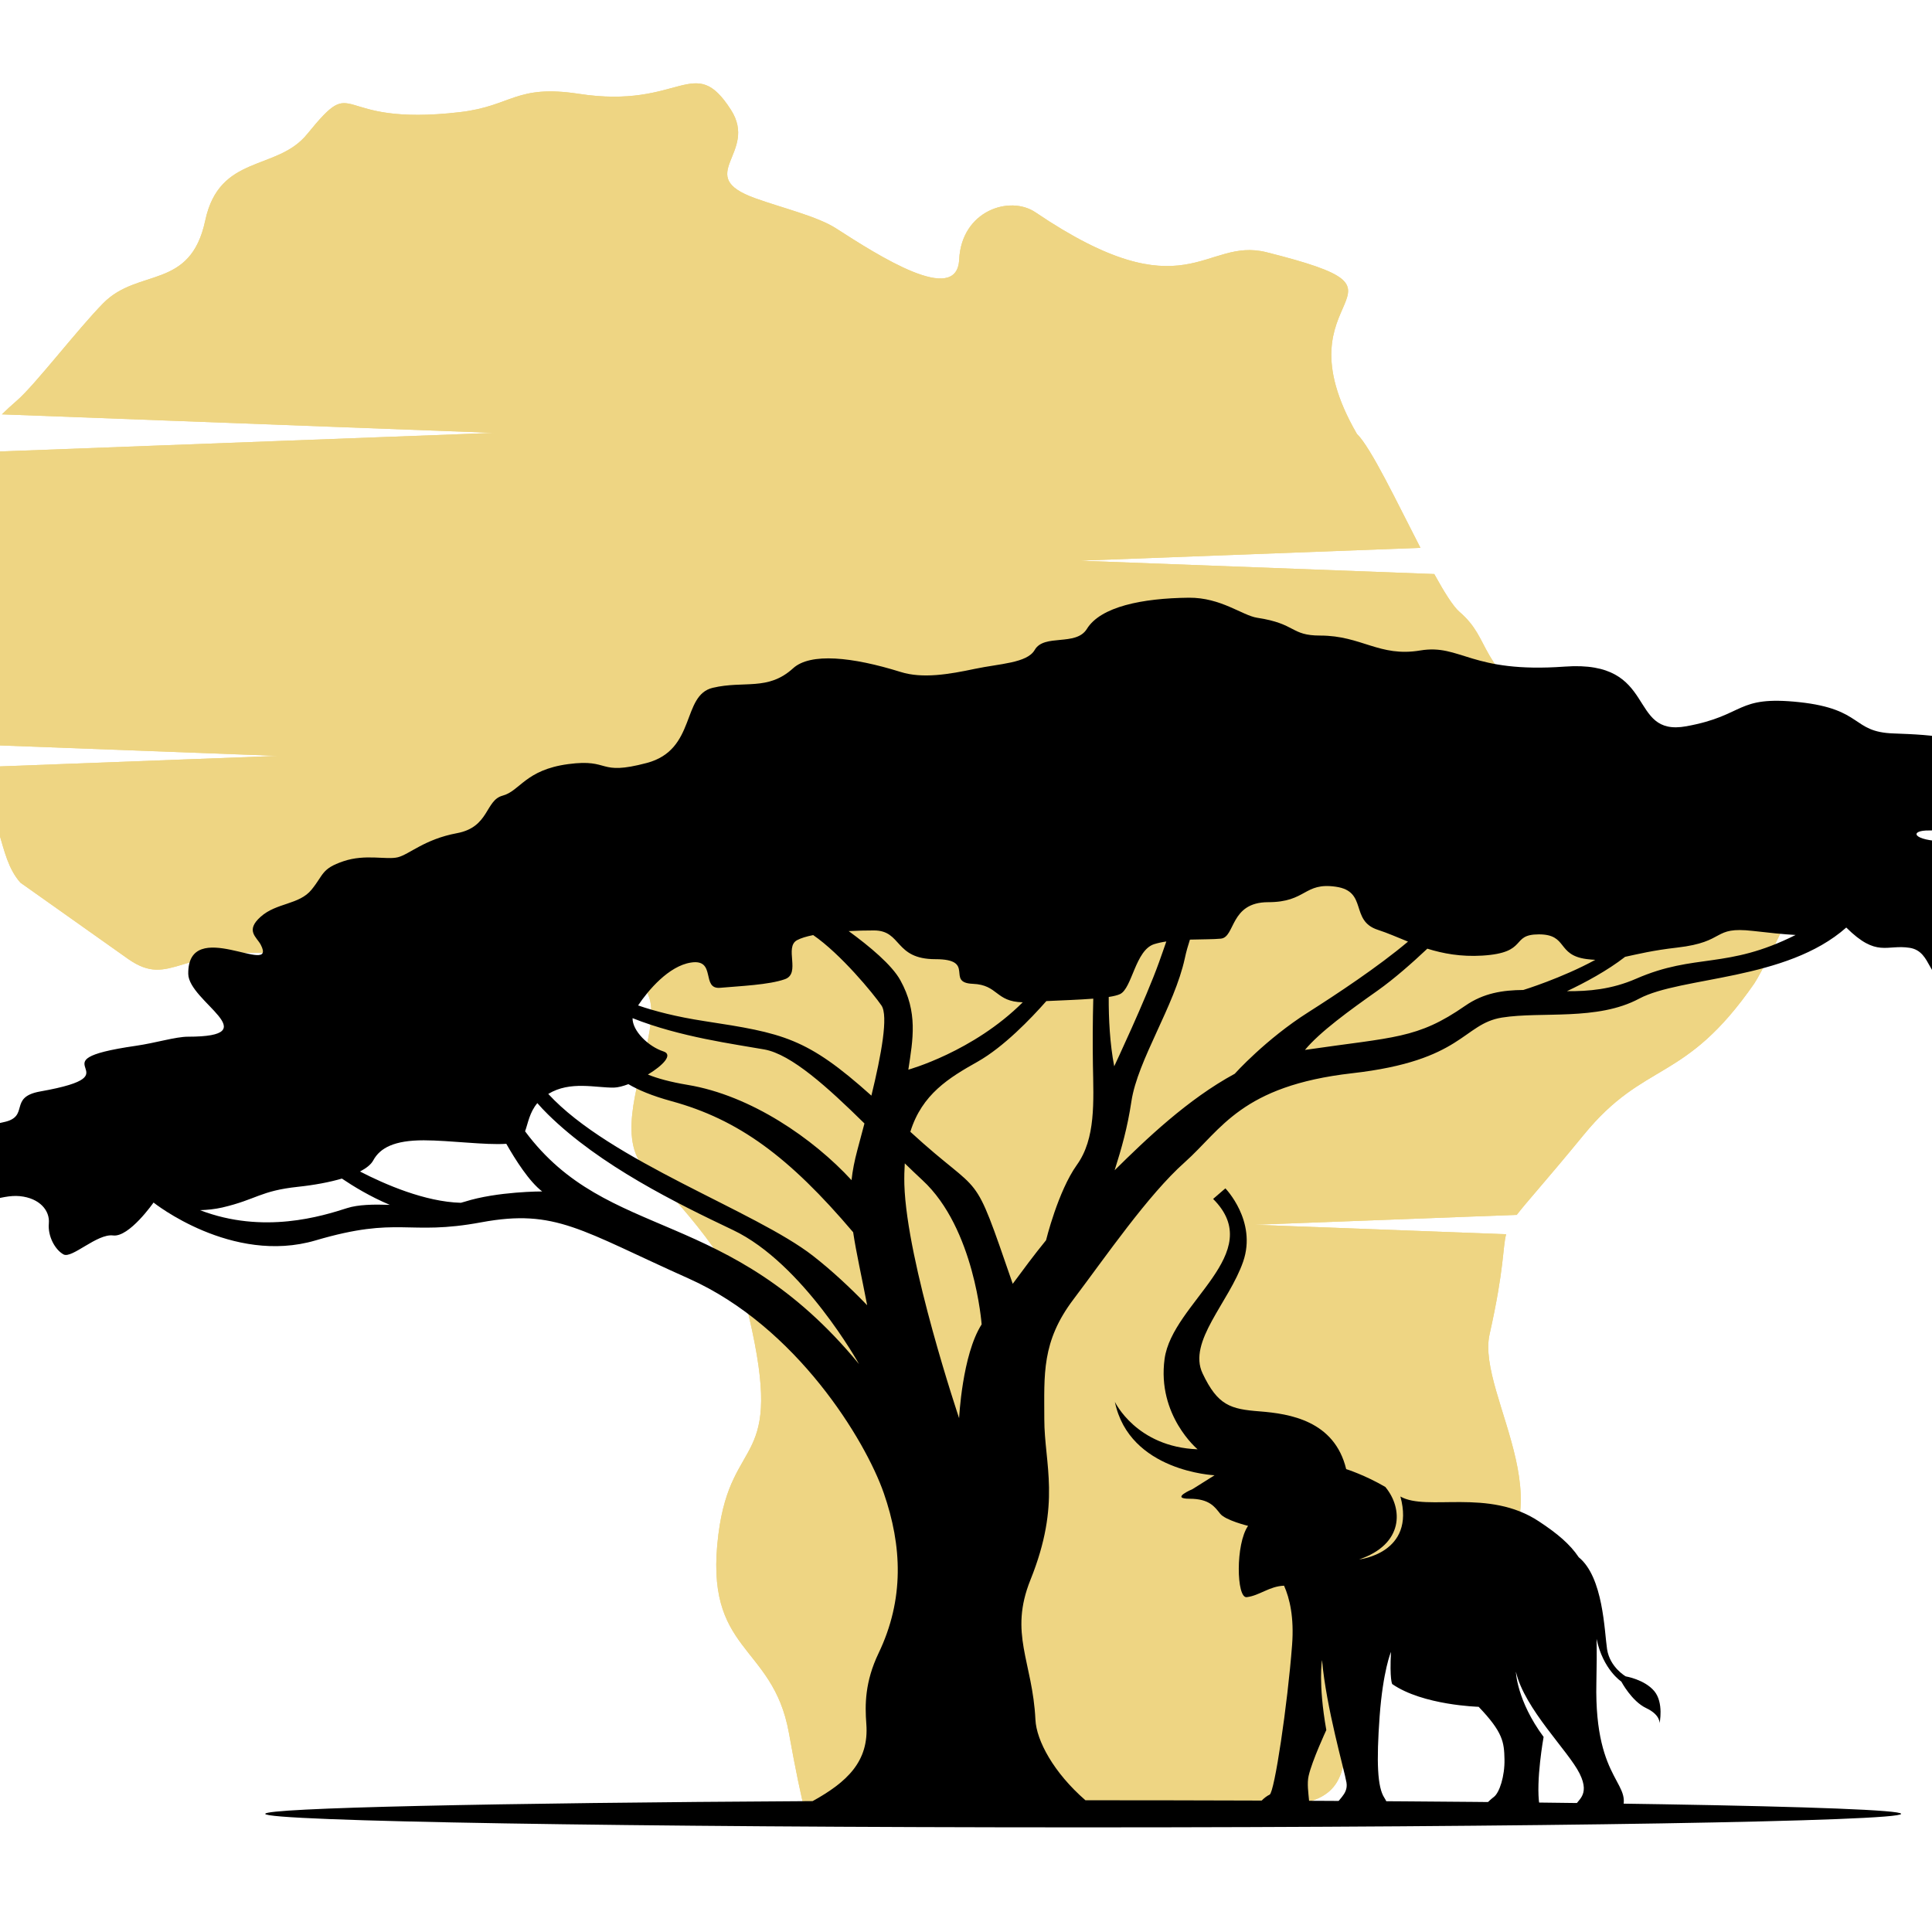
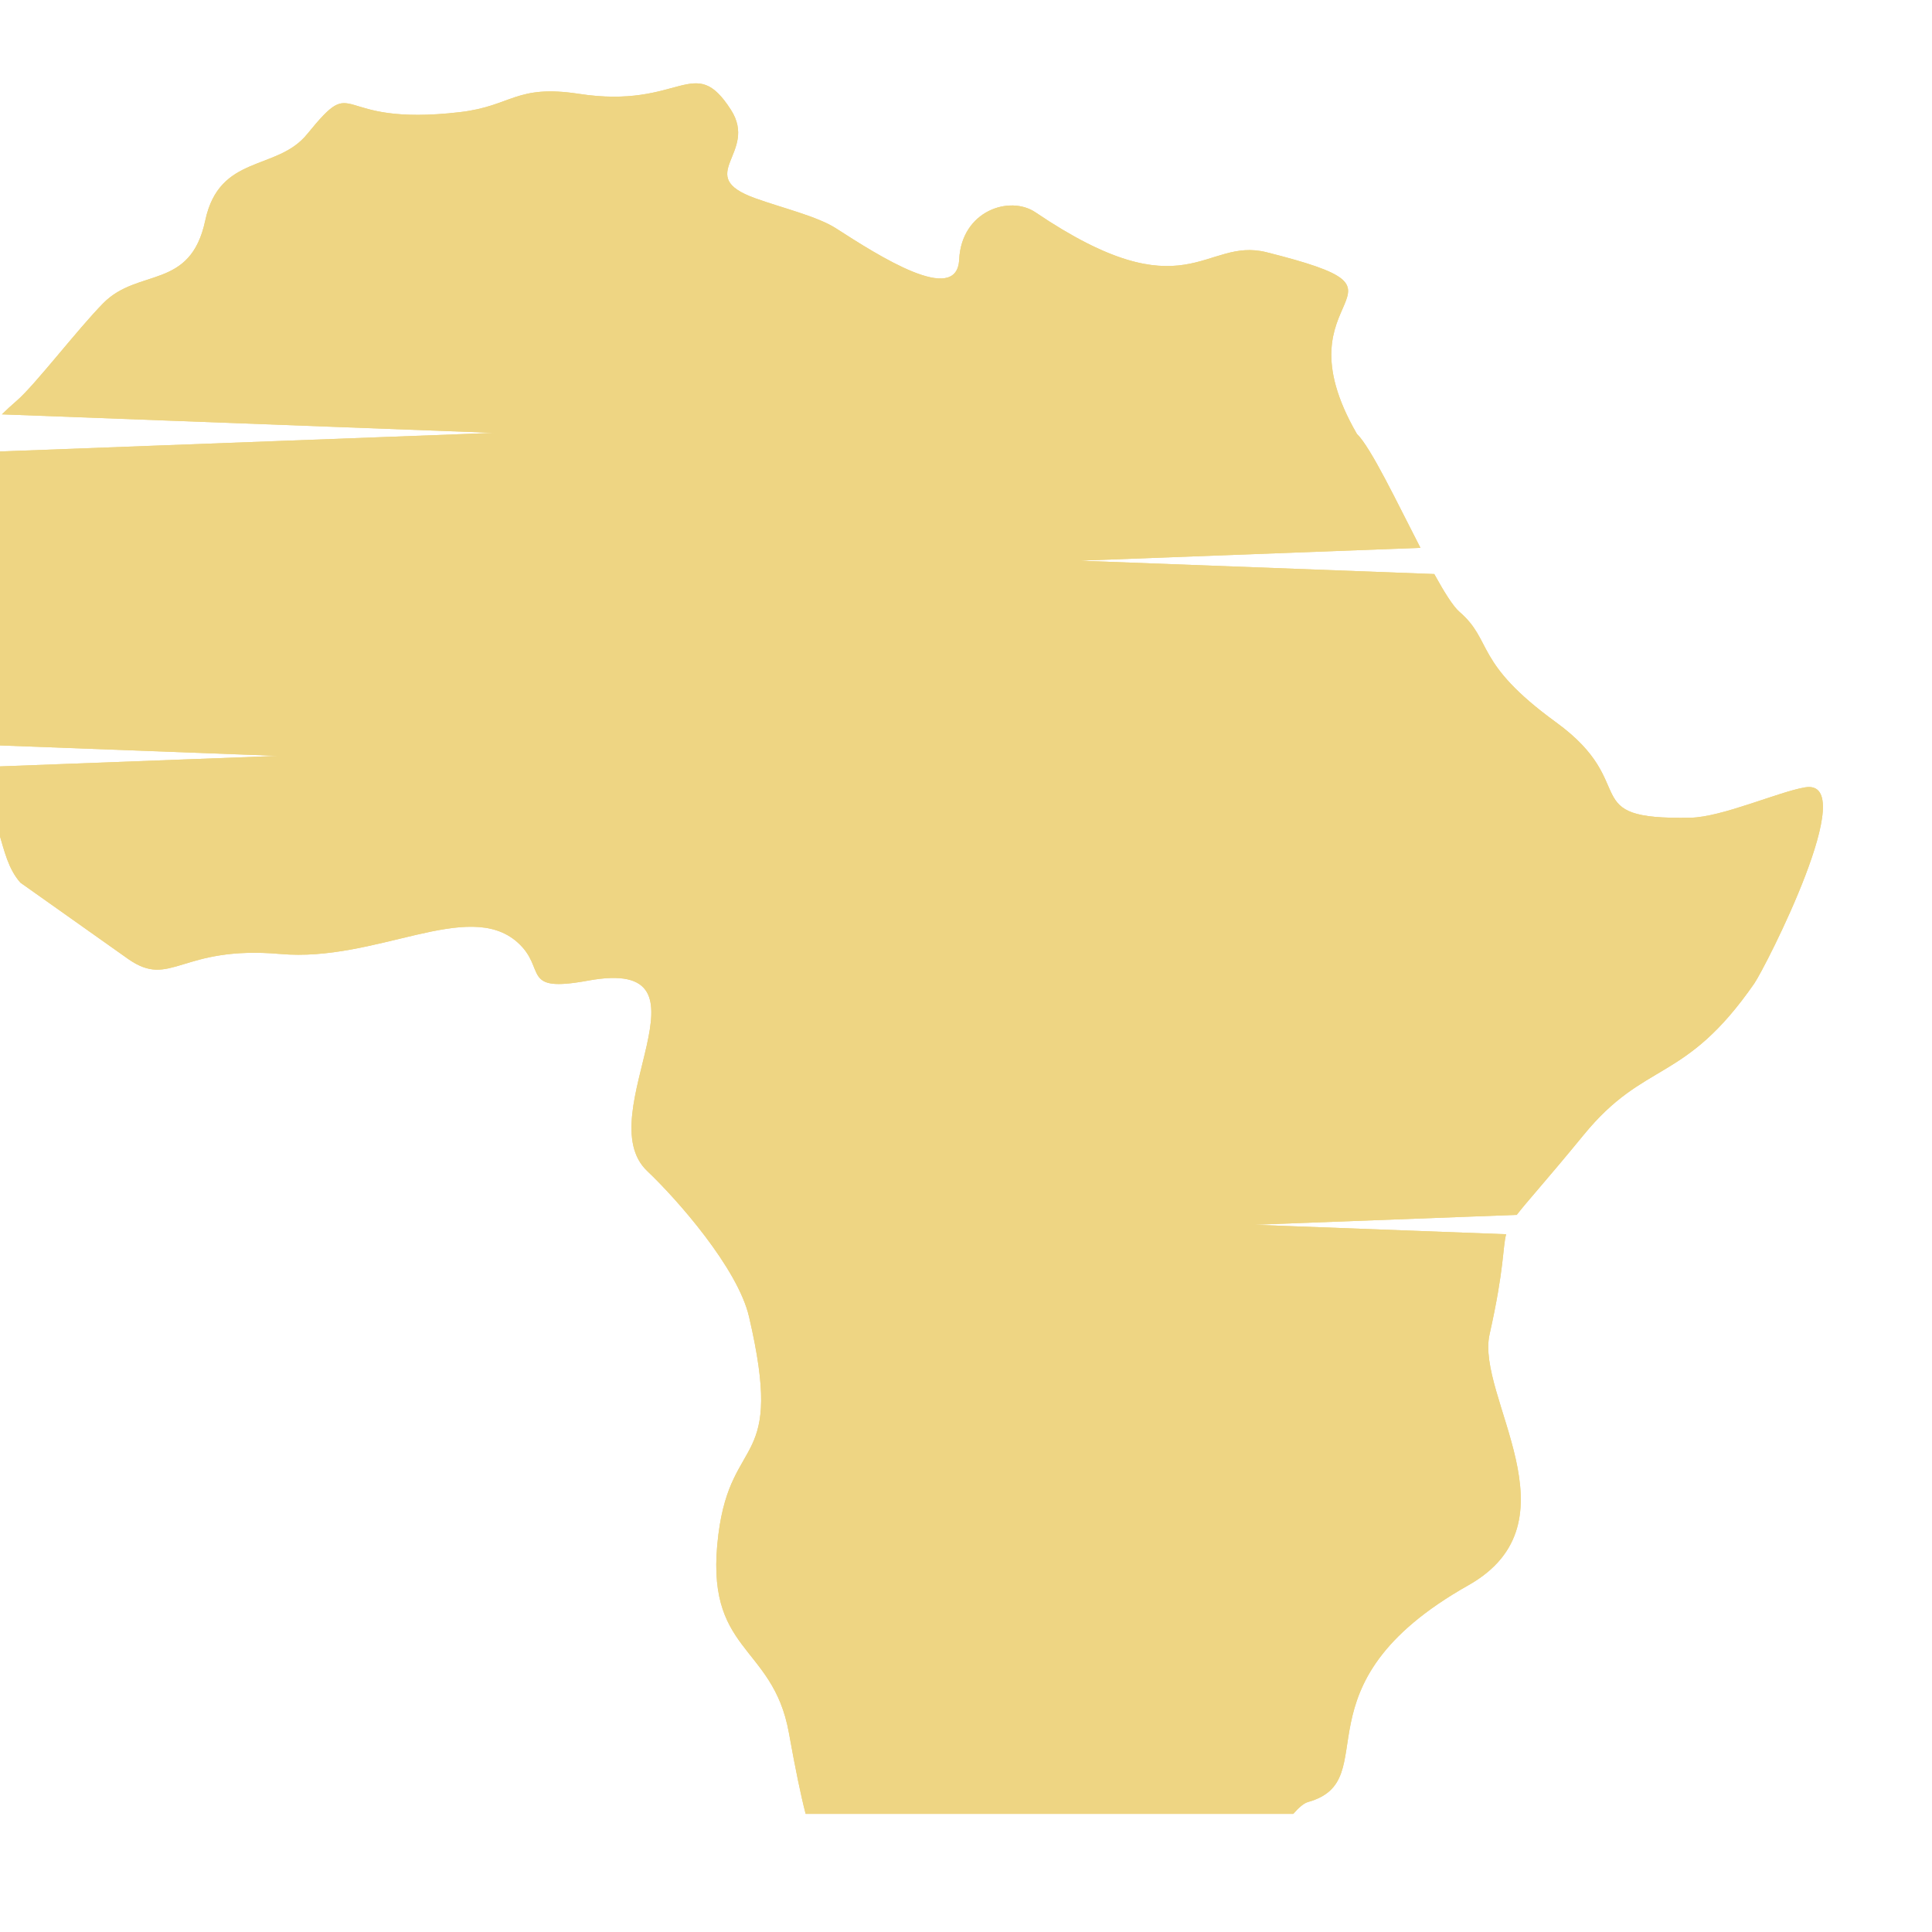
<svg xmlns="http://www.w3.org/2000/svg" xmlns:xlink="http://www.w3.org/1999/xlink" version="1.1" id="Calque_1" x="0px" y="0px" width="32px" height="32px" viewBox="0 0 32 32" enable-background="new 0 0 32 32" xml:space="preserve">
  <g>
    <g>
      <defs>
        <path id="SVGID_1_" d="M-1.248,11.083c0.354,0.845-0.154,0.915,0.221,1.225l5.633,0.212l-5.189,0.196     c0.669,0.751,0.52,1.446,0.92,1.903l1.786,1.265c0.712,0.498,0.863-0.229,2.521-0.083c1.585,0.14,3.104-0.92,3.925-0.195     c0.498,0.44,0.033,0.845,1.172,0.636c2.265-0.414-0.003,2.226,0.98,3.155c0.495,0.469,1.498,1.608,1.685,2.411     c0.592,2.541-0.292,1.908-0.507,3.605c-0.25,1.973,0.898,1.797,1.167,3.286c0.113,0.626,0.199,1.042,0.278,1.344h8.077     c0.093-0.107,0.176-0.177,0.244-0.196c1.3-0.364-0.295-1.925,2.654-3.589c1.861-1.051,0.122-3.128,0.353-4.157     c0.248-1.106,0.214-1.429,0.274-1.658l-4.172-0.157l4.348-0.164c0.166-0.217,0.483-0.561,1.109-1.325     c1.021-1.248,1.667-0.837,2.825-2.507c0.186-0.269,1.786-3.407,0.841-3.249c-0.441,0.075-1.375,0.493-1.897,0.503     c-1.923,0.038-0.798-0.542-2.228-1.581c-1.367-0.994-1.038-1.346-1.599-1.829c-0.105-0.091-0.252-0.326-0.417-0.626l-5.875-0.221     l5.646-0.213c-0.39-0.755-0.818-1.66-1.053-1.888c-1.388-2.403,1.333-2.298-1.496-3.008c-1.037-0.26-1.326,1.031-3.827-0.661     c-0.424-0.288-1.225-0.03-1.264,0.782c-0.037,0.769-1.333-0.062-2.042-0.518c-0.306-0.197-0.897-0.339-1.335-0.497     c-1.041-0.375,0.06-0.744-0.404-1.466c-0.617-0.96-0.824-0.002-2.518-0.264C8.542,1.394,8.481,1.756,7.62,1.857     C5.454,2.111,5.948,1.163,5.086,2.223C4.585,2.839,3.634,2.547,3.399,3.654C3.153,4.808,2.292,4.434,1.712,5.02     C1.291,5.446,0.58,6.376,0.281,6.634c-0.092,0.08-0.175,0.156-0.25,0.229l8.151,0.307l-8.638,0.325     c-0.241,0.495-0.022,0.801-0.02,1.14C-0.471,9.643-1.375,10.781-1.248,11.083" />
      </defs>
      <use xlink:href="#SVGID_1_" overflow="visible" fill-rule="evenodd" clip-rule="evenodd" fill="#EED583" />
      <clipPath id="SVGID_2_">
        <use xlink:href="#SVGID_1_" overflow="visible" />
      </clipPath>
      <rect x="-1.401" y="0.859" clip-path="url(#SVGID_2_)" fill="#EED583" width="32.245" height="29.184" />
    </g>
-     <path fill-rule="evenodd" clip-rule="evenodd" d="M14.986,19.269c0.1,0.097,0.197,0.19,0.293,0.279   c0.865,0.798,0.98,2.388,0.98,2.388l0,0c-0.323,0.504-0.373,1.554-0.373,1.554s-0.869-2.58-0.907-3.872   C14.976,19.492,14.979,19.378,14.986,19.269 M5.663,19.521c0.188,0.127,0.467,0.298,0.793,0.435   c-0.271-0.009-0.523-0.005-0.707,0.054c-0.41,0.131-1.384,0.439-2.436,0.034C3.432,20.041,3.557,20.028,3.682,20   c0.571-0.134,0.627-0.276,1.255-0.343C5.209,19.628,5.458,19.581,5.663,19.521z M8.386,18.945c0.149,0.262,0.38,0.627,0.594,0.789   c0,0-0.741-0.002-1.283,0.17c-0.021,0.007-0.042,0.013-0.064,0.018c-0.593-0.016-1.255-0.304-1.67-0.518   c0.106-0.056,0.183-0.117,0.219-0.184c0.114-0.21,0.352-0.333,0.836-0.333C7.459,18.888,8.036,18.969,8.386,18.945z M8.9,18.271   c0.054,0.063,0.112,0.124,0.175,0.186c0.867,0.853,2.136,1.474,3.067,1.917c1.159,0.551,2.086,2.219,2.086,2.219   c-2.167-2.629-4.16-2.01-5.531-3.855C8.746,18.604,8.769,18.427,8.9,18.271z M10.408,17.957c0.161,0.095,0.389,0.193,0.715,0.282   c1.111,0.304,1.948,0.922,3.008,2.171l0,0c0.051,0.341,0.138,0.72,0.232,1.209l0,0c-0.28-0.29-0.584-0.574-0.898-0.819   c-0.958-0.746-3.357-1.565-4.384-2.681c0.365-0.222,0.787-0.099,1.09-0.105C10.236,18.012,10.318,17.991,10.408,17.957z    M10.477,16.864c0.789,0.314,1.691,0.43,2.181,0.518c0.449,0.079,1.054,0.63,1.66,1.226c-0.039,0.151-0.079,0.301-0.117,0.439   c-0.048,0.179-0.08,0.342-0.097,0.5c-0.63-0.685-1.664-1.404-2.715-1.578c-0.287-0.048-0.5-0.107-0.658-0.171   c0.245-0.148,0.424-0.329,0.258-0.383C10.738,17.334,10.474,17.074,10.477,16.864z M13.469,15.488   c0.457,0.314,0.997,0.971,1.13,1.165c0.118,0.17-0.001,0.816-0.166,1.494c-1.074-0.963-1.459-1.034-2.77-1.235   c-0.461-0.071-0.819-0.164-1.094-0.259c0.167-0.25,0.506-0.653,0.875-0.71c0.428-0.067,0.162,0.447,0.485,0.418   c0.323-0.029,0.808-0.048,1.073-0.143c0.266-0.096-0.016-0.529,0.2-0.646C13.265,15.538,13.358,15.51,13.469,15.488z M16.94,16.601   c-0.823,0.821-1.895,1.116-1.895,1.116c0.076-0.504,0.162-0.95-0.133-1.482c-0.139-0.252-0.507-0.559-0.855-0.813   c0.142-0.008,0.286-0.011,0.419-0.011c0.466,0,0.333,0.476,1.017,0.476s0.161,0.389,0.618,0.408   C16.536,16.312,16.483,16.592,16.94,16.601z M18.108,16.541c-0.01,0.378-0.011,0.761-0.006,1.092   c0.011,0.617,0.048,1.226-0.266,1.662c-0.313,0.438-0.51,1.247-0.51,1.247c-0.201,0.246-0.385,0.496-0.552,0.722   c-0.69-1.999-0.459-1.381-1.696-2.518c0.193-0.623,0.639-0.894,1.116-1.162c0.429-0.243,0.877-0.708,1.137-1.003   C17.604,16.568,17.881,16.559,18.108,16.541z M19.318,15.594c-0.038,0.108-0.077,0.223-0.122,0.347   c-0.218,0.608-0.741,1.72-0.741,1.72c-0.072-0.371-0.093-0.789-0.091-1.148c0.082-0.013,0.146-0.028,0.188-0.048   c0.2-0.096,0.252-0.728,0.565-0.827C19.179,15.619,19.246,15.604,19.318,15.594z M23.321,15.596   c-0.494,0.417-1.186,0.874-1.653,1.171c-0.704,0.446-1.217,1.018-1.217,1.018l0,0c-0.779,0.422-1.47,1.085-1.989,1.598   c0.116-0.368,0.211-0.699,0.278-1.143c0.104-0.684,0.713-1.577,0.884-2.366c0.024-0.113,0.054-0.216,0.085-0.311   c0.202-0.006,0.394-0.004,0.512-0.016c0.242-0.023,0.147-0.604,0.784-0.604c0.638,0,0.589-0.333,1.121-0.256   c0.533,0.076,0.229,0.561,0.693,0.713C22.98,15.452,23.145,15.525,23.321,15.596z M26.423,15.898   c-0.55,0.301-1.19,0.499-1.192,0.499c-0.34,0.003-0.658,0.05-0.963,0.262c-0.796,0.552-1.168,0.514-2.654,0.731   c0.248-0.299,0.732-0.65,1.204-0.983c0.275-0.195,0.575-0.46,0.823-0.694c0.26,0.081,0.554,0.136,0.908,0.115   c0.779-0.047,0.457-0.352,0.94-0.352c0.484,0,0.289,0.343,0.789,0.409C26.33,15.891,26.378,15.896,26.423,15.898z M29.741,15.486   c-1.144,0.574-1.659,0.296-2.642,0.725c-0.406,0.177-0.787,0.209-1.145,0.206c0.298-0.141,0.669-0.34,0.963-0.569   c0.207-0.044,0.456-0.107,0.862-0.153c0.827-0.095,0.569-0.354,1.255-0.276C29.3,15.449,29.532,15.475,29.741,15.486z    M2.543,19.918c0,0,1.297,1.035,2.684,0.627c1.387-0.409,1.516-0.071,2.746-0.3c1.23-0.228,1.649,0.134,3.435,0.932   s2.926,2.68,3.23,3.553c0.304,0.875,0.342,1.759-0.086,2.652c-0.227,0.474-0.227,0.854-0.203,1.171   c0.048,0.623-0.322,0.965-0.889,1.279c-5.28,0.03-9.067,0.112-9.067,0.211c0,0.123,6.065,0.224,13.548,0.224   c7.482,0,13.548-0.101,13.548-0.224c0-0.124-6.045-0.225-13.511-0.225c-0.525-0.456-0.812-0.988-0.828-1.335   c-0.047-0.967-0.443-1.42-0.082-2.317c0.513-1.273,0.229-1.919,0.229-2.66s-0.049-1.282,0.483-1.985   c0.532-0.704,1.235-1.73,1.844-2.271c0.608-0.542,0.932-1.265,2.774-1.474s1.824-0.816,2.48-0.922   c0.655-0.104,1.577,0.058,2.271-0.313c0.694-0.37,2.434-0.295,3.431-1.178c0.508,0.504,0.666,0.275,1.051,0.336   c0.386,0.062,0.28,0.584,0.713,0.565c0.432-0.02,0.009-0.689,0.493-0.618c0.485,0.071,0.461,0.447,1.036,0.514   s0.409-0.304,0.271-0.428c-0.138-0.124-0.203-0.911-0.21-1.05c-0.01-0.223-0.262-0.413-0.727-0.418   c-0.466-0.005-0.447-0.318-0.988-0.328c-0.542-0.009-0.608-0.186-0.262-0.181s0.096-0.147,0.661-0.167   c0.564-0.019,0.641-0.123,0.621-0.404c-0.019-0.28-0.309-0.251-0.455-0.613c-0.147-0.361-0.724-0.398-1.421-0.423   c-0.699-0.023-0.495-0.403-1.56-0.518c-1.063-0.113-0.883,0.219-1.871,0.399c-0.989,0.181-0.457-1.102-2.015-0.988   c-1.559,0.113-1.72-0.38-2.395-0.267s-0.97-0.247-1.654-0.247c-0.497,0-0.392-0.196-1.046-0.295   c-0.245-0.038-0.599-0.336-1.13-0.332c-0.779,0.008-1.464,0.15-1.69,0.517c-0.181,0.293-0.708,0.075-0.864,0.348   c-0.126,0.219-0.583,0.227-0.99,0.313c-0.434,0.092-0.869,0.165-1.23,0.052c-0.801-0.25-1.495-0.322-1.782-0.061   c-0.418,0.38-0.808,0.2-1.33,0.323c-0.522,0.124-0.266,1.026-1.093,1.245c-0.827,0.219-0.589-0.076-1.301,0.019   c-0.713,0.095-0.799,0.447-1.089,0.523C8.035,13.258,8.106,13.7,7.569,13.8S6.78,14.151,6.59,14.199   c-0.19,0.047-0.537-0.058-0.902,0.066c-0.366,0.124-0.323,0.219-0.528,0.471c-0.204,0.251-0.58,0.214-0.841,0.447   c-0.262,0.232-0.067,0.337,0,0.465c0.285,0.551-1.211-0.489-1.201,0.482c0.005,0.461,1.327,1.041-0.004,1.041   c-0.205,0-0.537,0.104-0.865,0.151c-1.795,0.26,0.092,0.459-1.583,0.756c-0.536,0.095-0.162,0.418-0.608,0.509   c-0.706,0.143-0.105,0.587-0.902,0.574c-0.299-0.004-0.228,0.343-0.186,0.504c0.043,0.162,0.291,0.071,0.485,0.204   c0.195,0.134,0.546-0.09,0.874-0.057s0.499,0.238,0.48,0.451c-0.02,0.214,0.104,0.438,0.243,0.514   c0.137,0.076,0.556-0.348,0.821-0.314C2.14,20.497,2.543,19.918,2.543,19.918z" />
-     <path fill-rule="evenodd" clip-rule="evenodd" d="M20.296,19.683c0,0,0.526,0.54,0.295,1.212c-0.232,0.673-0.924,1.326-0.672,1.854   c0.251,0.528,0.458,0.591,0.948,0.628c0.49,0.039,1.236,0.152,1.43,0.956c0,0,0.307,0.096,0.651,0.297v0.002   c0.293,0.355,0.305,0.946-0.437,1.197c0,0,0.941-0.101,0.684-1.042c0.441,0.252,1.458-0.144,2.296,0.413   c0.302,0.199,0.512,0.375,0.658,0.593l0,0c0.407,0.331,0.424,1.221,0.469,1.522c0.046,0.302,0.309,0.451,0.309,0.451   s0.311,0.051,0.473,0.244c0.161,0.193,0.087,0.536,0.087,0.536s0.021-0.14-0.22-0.254c-0.241-0.113-0.413-0.44-0.413-0.44   s-0.303-0.197-0.41-0.707c0.005,0.212,0.003,0.451-0.003,0.725c-0.038,1.721,0.679,1.646,0.383,2.205h-0.632   c0,0-0.109-0.038-0.103-0.147s0.264-0.17,0.075-0.551c-0.188-0.379-0.911-1.067-1.056-1.688c0,0,0.013,0.477,0.459,1.08   c0,0-0.133,0.734-0.069,1.13c0,0,0.026,0.162-0.064,0.177h-0.778c0,0-0.088-0.038-0.091-0.093s0.087-0.151,0.178-0.22   c0.092-0.069,0.182-0.343,0.176-0.625s-0.025-0.447-0.428-0.868c0,0-0.922-0.024-1.432-0.377c0,0-0.044-0.075-0.02-0.533   c0,0-0.132,0.308-0.188,1.068c-0.055,0.76-0.037,1.175,0.079,1.35c0.116,0.177,0.022,0.298,0.022,0.298h-0.789   c0,0-0.03-0.03-0.034-0.146s0.207-0.195,0.173-0.405c-0.035-0.21-0.336-1.237-0.405-2.029c0,0-0.067,0.38,0.071,1.159   c0,0-0.236,0.507-0.293,0.759c-0.057,0.251,0.098,0.619-0.066,0.663H20.88c0,0-0.058-0.025-0.061-0.11   c-0.002-0.085,0.13-0.206,0.21-0.242s0.297-1.492,0.372-2.479c0.035-0.457-0.04-0.773-0.133-0.982   c-0.245,0.009-0.407,0.165-0.619,0.19c-0.17,0.021-0.187-0.881,0.023-1.181c0,0-0.374-0.091-0.462-0.201   c-0.088-0.109-0.174-0.248-0.506-0.248c-0.333,0,0.047-0.159,0.047-0.159l0.366-0.23c0,0-1.412-0.06-1.651-1.216   c0,0,0.353,0.748,1.37,0.786c0,0-0.673-0.56-0.547-1.496c0.126-0.936,1.71-1.747,0.804-2.651L20.296,19.683z" />
  </g>
</svg>